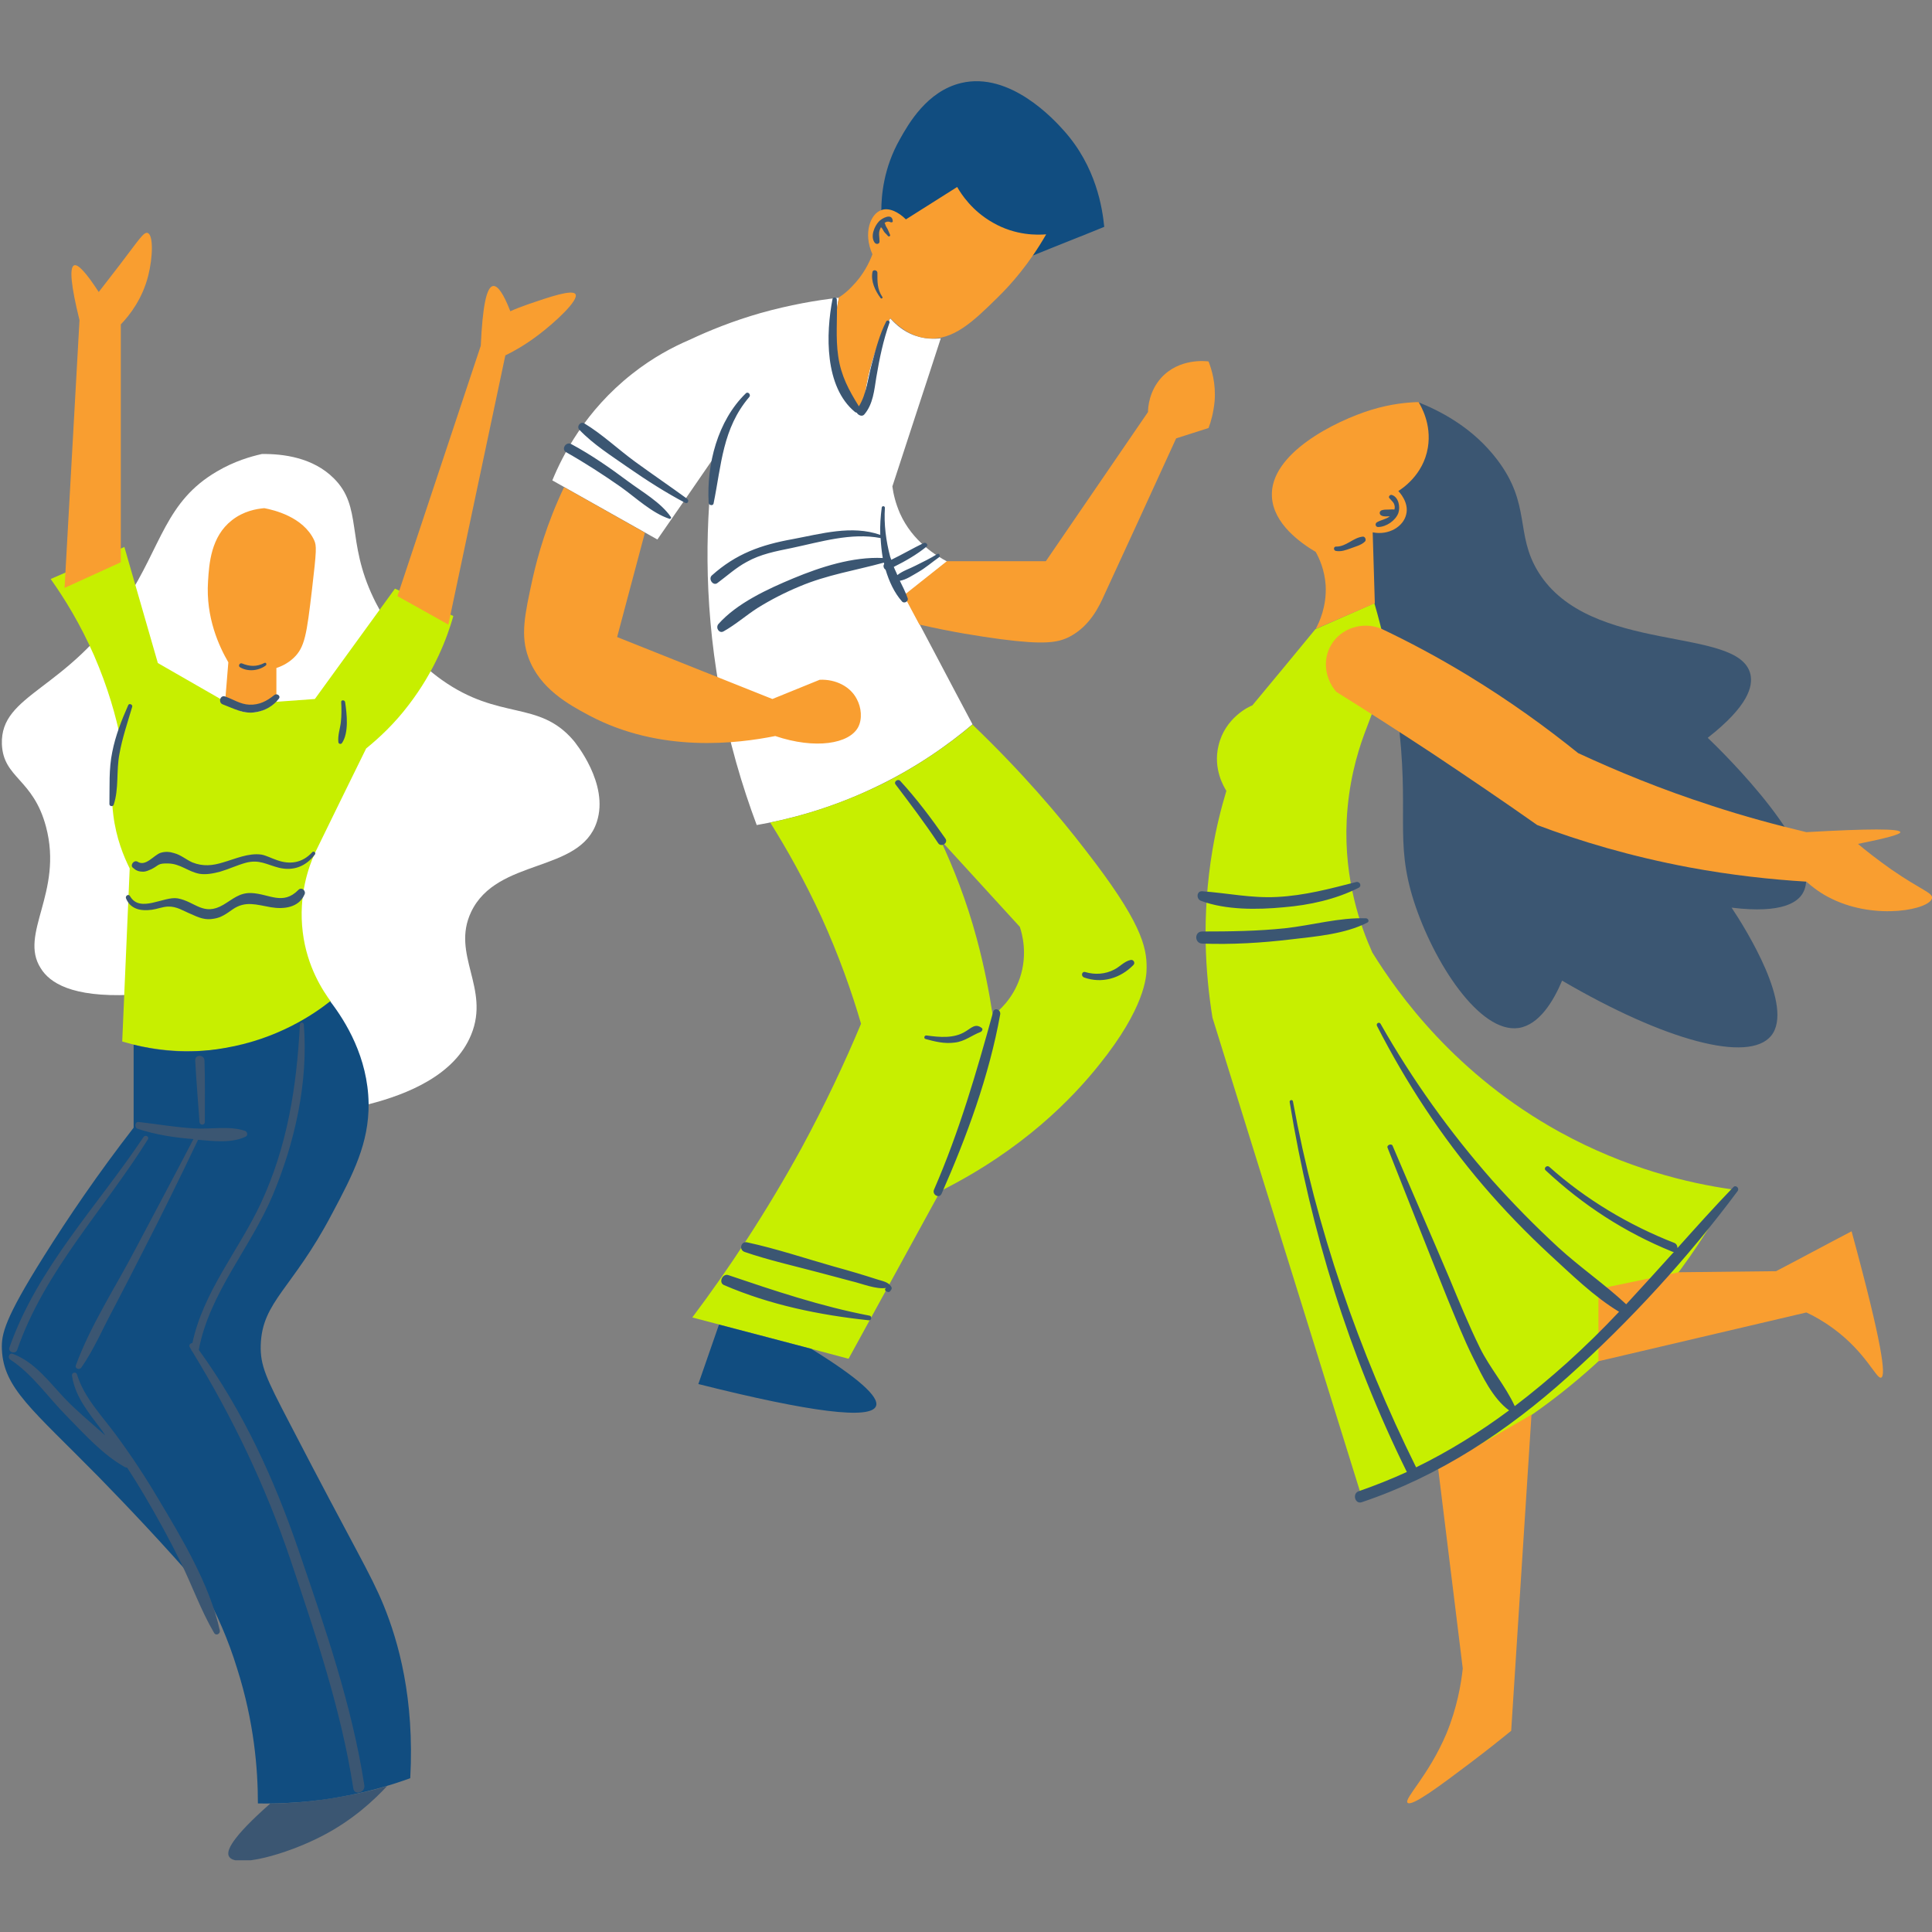
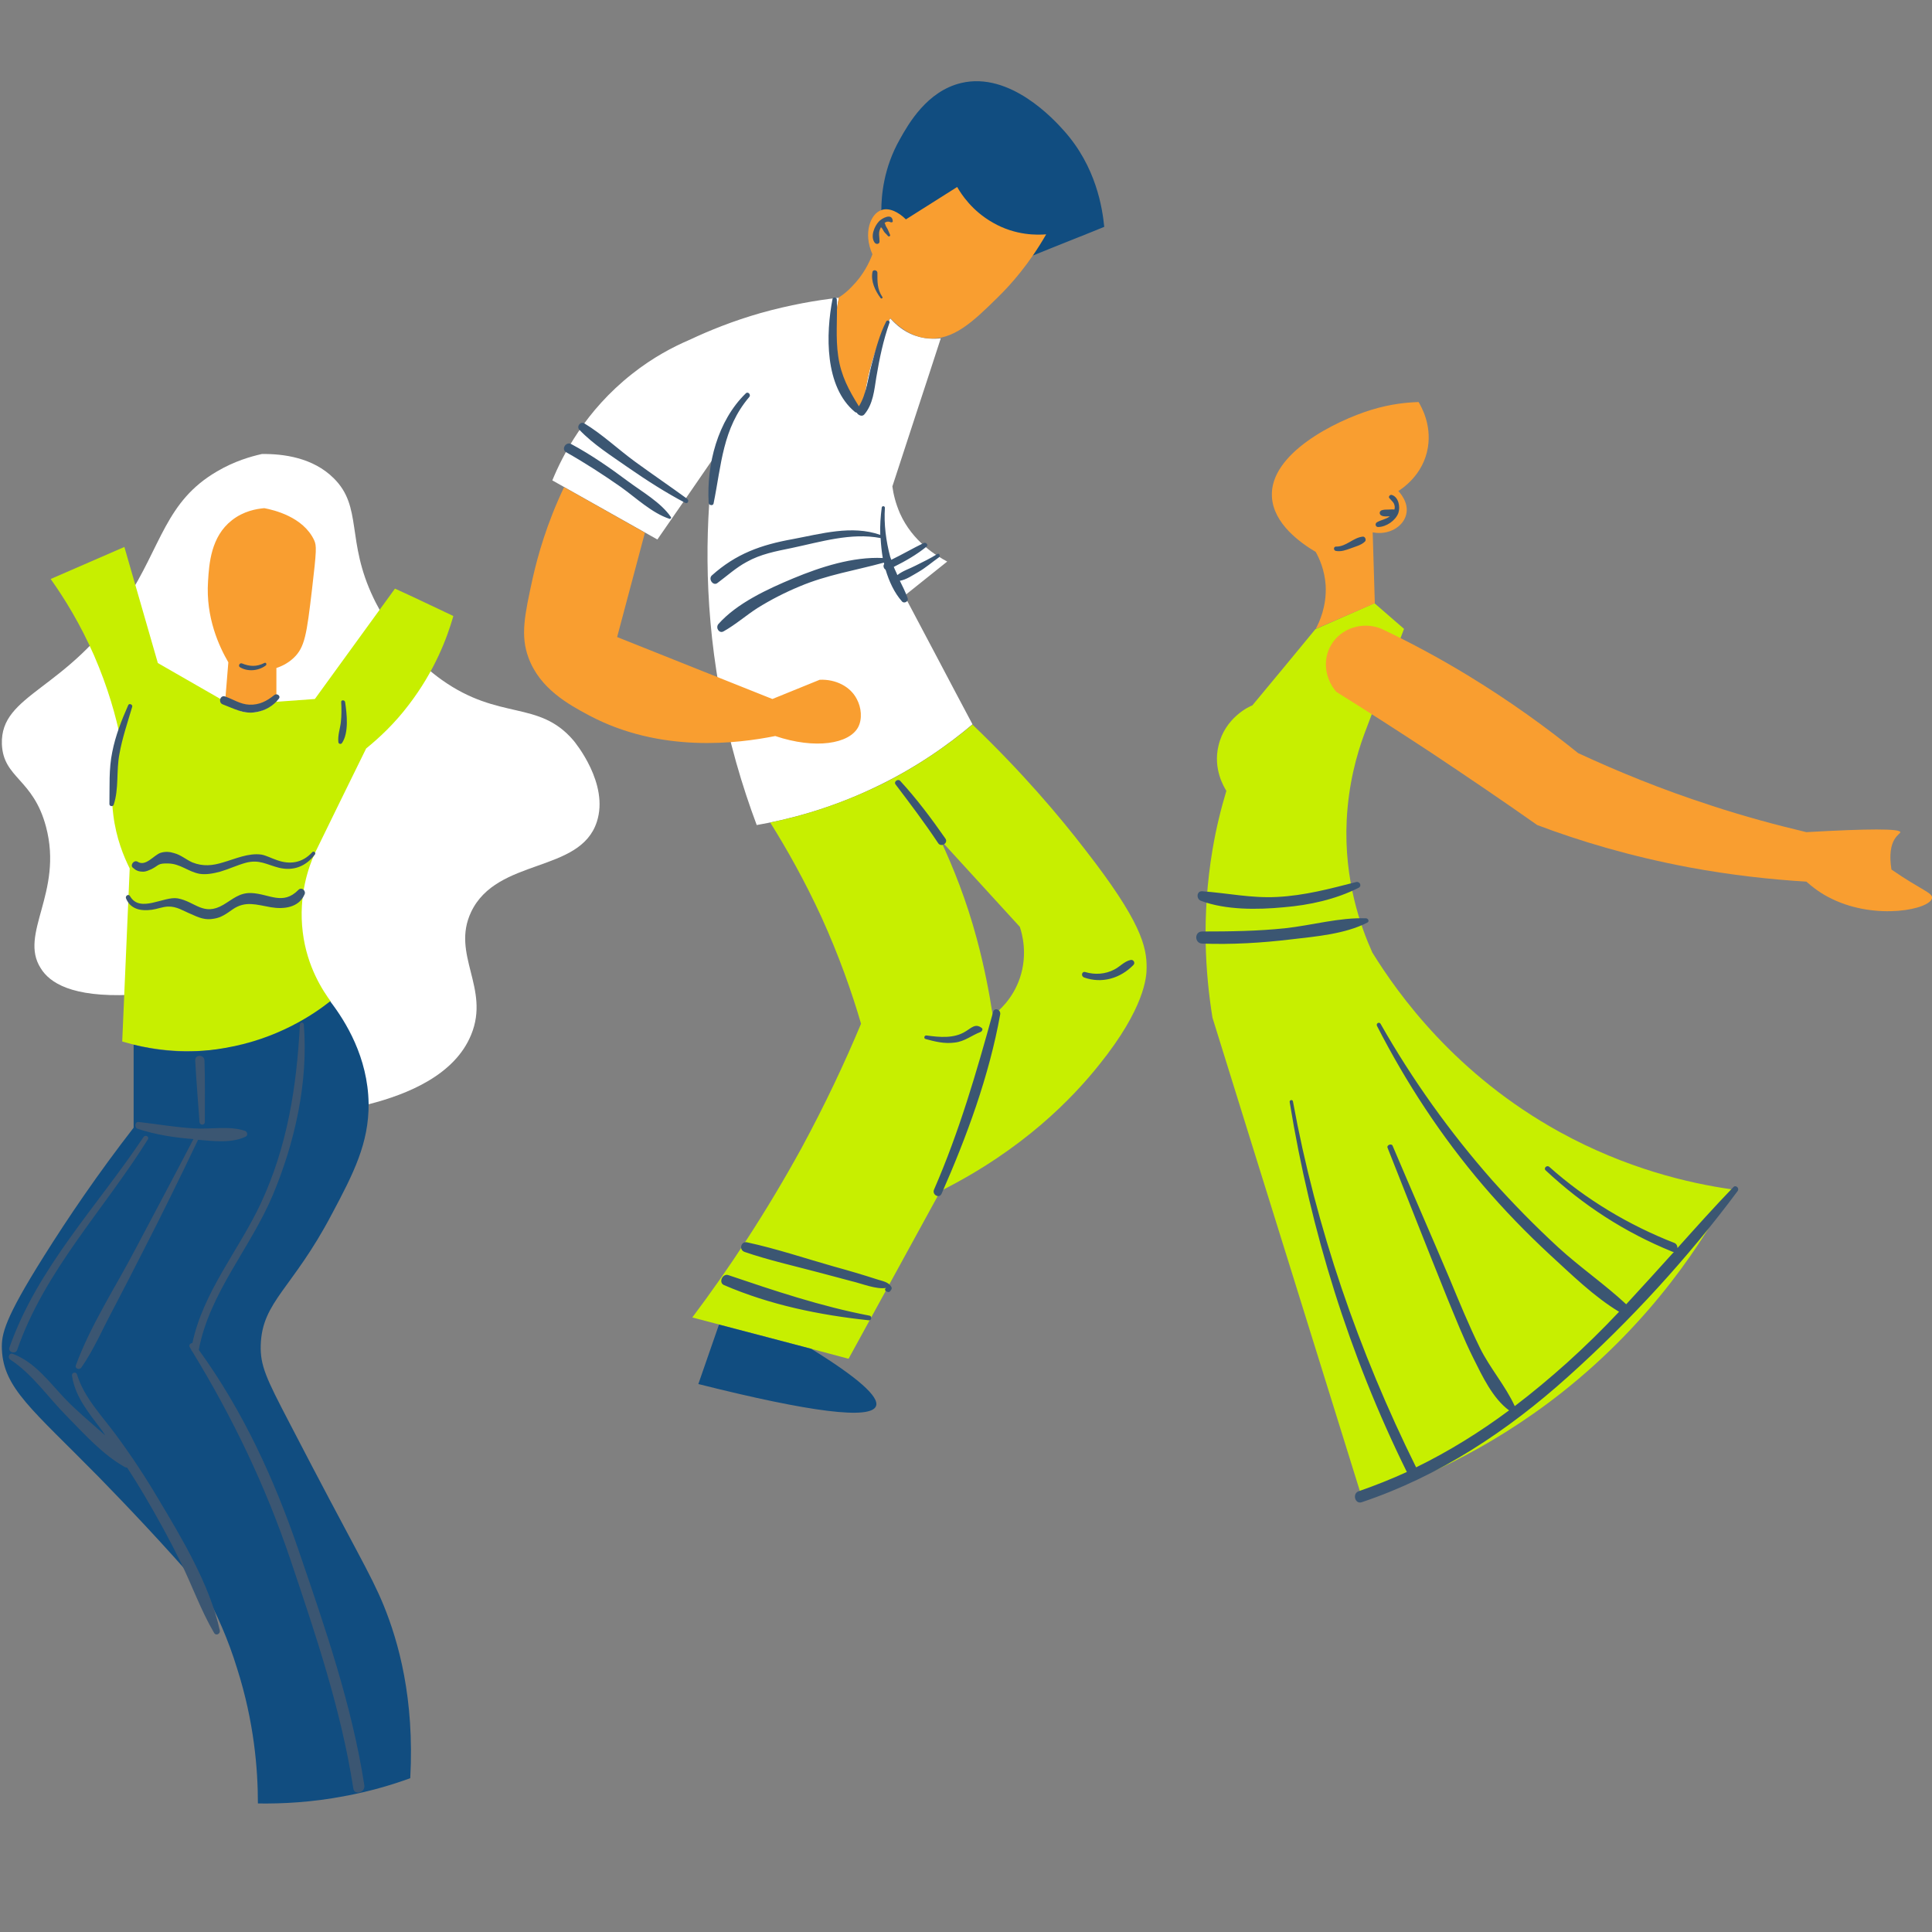
<svg xmlns="http://www.w3.org/2000/svg" width="500" zoomAndPan="magnify" viewBox="0 0 375 375" height="500" preserveAspectRatio="xMidYMid meet" version="1.0">
  <rect x="0" y="0" width="375" height="375" fill="#808080" stroke="none" />
  <defs>
    <clipPath id="910bef2637">
-       <path d="M 44 78 L 350.734 78 L 350.734 361.078 L 44 361.078 Z M 44 78 " clip-rule="nonzero" />
-     </clipPath>
+       </clipPath>
  </defs>
  <path fill="#ffffff" d="M 162.84 57.789 C 158.488 58.27 153.305 59.168 147.637 60.758 C 142.316 62.281 137.688 64.145 133.887 65.941 C 130.637 67.324 126.699 69.398 122.688 72.574 C 113.637 79.695 109.215 88.336 107.207 93.242 C 113.98 97.043 120.824 100.914 127.598 104.715 C 131.258 99.461 134.852 94.207 138.516 88.887 C 137.062 100.289 136.441 115.84 139.621 133.672 C 141.418 143.898 144.113 152.746 146.879 160.141 C 152.82 159.102 160.836 157.098 169.547 152.953 C 177.906 149.012 184.266 144.383 188.758 140.582 C 184.336 132.289 179.98 123.926 175.559 115.633 L 183.852 108.996 C 181.914 107.961 177.148 105.195 174.66 99.598 C 173.832 97.664 173.414 95.938 173.207 94.414 C 176.316 84.809 179.496 75.273 182.605 65.664 C 181.57 65.801 179.223 65.941 176.664 64.766 C 174.73 63.867 173.484 62.555 172.793 61.797 C 171.895 63.453 170.582 66.012 169.547 69.258 C 167.473 75.684 167.816 79.832 166.645 79.969 C 165.398 80.109 163.531 75.273 162.633 71.125 C 161.527 65.457 162.152 60.688 162.84 57.789 Z M 64.777 92.828 C 70.441 98.426 67.125 104.922 72.516 116.117 C 73.137 117.43 77.215 125.859 85.715 131.941 C 96.977 139.957 104.512 135.812 111.285 143.691 C 111.629 144.105 118.266 152.121 115.844 159.516 C 112.598 169.539 96.496 166.43 91.449 177 C 87.512 185.293 95.18 191.789 91.449 200.844 C 88.27 208.652 79.148 212.387 71.617 214.32 C 56.137 207.27 40.727 200.152 25.246 193.105 C 13.91 193.586 9.625 190.754 7.898 187.922 C 3.613 181.219 12.32 173.27 8.934 160.484 C 6.445 151.086 0.641 151.086 0.367 144.449 C 0.02 134.57 13.012 134.152 24.414 116.602 C 31.395 105.82 32.156 97.32 42.105 91.512 C 45.492 89.508 48.672 88.609 50.816 88.125 C 54.961 88.059 60.766 88.816 64.777 92.828 " fill-opacity="1" fill-rule="nonzero" />
  <path fill="#c7ef00" d="M 43.629 136.156 L 30.637 128.695 C 28.496 121.16 26.285 113.699 24.141 106.164 C 19.371 108.238 14.602 110.312 9.836 112.383 C 12.531 116.184 15.57 121.094 18.266 127.242 C 20.961 133.461 22.551 139.129 23.449 143.691 C 22.484 146.523 21.168 151.777 21.996 158.203 C 22.551 162.695 24.004 166.219 25.176 168.57 C 24.695 179.766 24.211 190.961 23.723 202.156 C 27.734 203.332 36.371 205.336 46.809 202.848 C 55.168 200.844 61.043 196.906 64.223 194.418 C 62.703 192.344 59.594 187.715 58.766 180.941 C 57.867 173.684 60.008 168.086 61.043 165.738 C 64.363 158.895 67.75 152.055 71.066 145.281 C 73.621 143.207 76.594 140.441 79.359 136.781 C 84.332 130.285 86.754 123.926 87.996 119.57 C 84.195 117.773 80.465 115.977 76.664 114.25 C 71.48 121.367 66.297 128.555 61.113 135.676 L 53.512 136.227 C 53.168 136.574 51.301 138.371 48.328 138.301 C 45.703 138.16 44.043 136.504 43.629 136.156 Z M 197.949 189.855 C 199.539 185.156 198.363 181.148 197.949 179.902 C 192.836 174.305 187.723 168.707 182.539 163.043 C 185.027 168.363 187.582 174.723 189.586 182.184 C 191.039 187.574 192.008 192.621 192.699 197.113 C 193.805 196.281 196.566 193.934 197.949 189.855 Z M 210.668 164.977 C 221.379 178.73 222.621 183.707 222.555 187.922 C 222.555 189.578 222.207 195.66 213.363 206.648 C 208.18 213.145 198.641 223.098 182.539 231.184 L 164.707 263.734 C 154.617 261.039 144.461 258.344 134.371 255.719 C 141.281 246.527 148.605 235.539 155.586 222.82 C 160.148 214.391 163.949 206.305 167.129 198.703 C 165.332 192.551 162.844 185.504 159.457 178.039 C 156.207 170.988 152.754 164.84 149.504 159.656 C 155.309 158.48 162.91 156.27 171.203 152.191 C 178.668 148.461 184.473 144.242 188.758 140.648 C 198.363 149.84 205.621 158.41 210.668 164.977 Z M 266.781 117.082 L 272.52 122.059 C 269.961 128.832 267.406 135.605 264.848 142.379 C 263.328 146.457 261.738 152.191 261.391 159.242 C 260.84 170.852 264.156 179.973 266.367 184.879 C 271.414 193.035 282.539 208.586 302.719 219.711 C 315.645 226.828 327.805 229.664 336.031 230.836 C 330.848 240.512 320.895 256.27 303.133 270.301 C 288.484 281.84 274.109 287.852 264.434 290.965 C 254.758 259.793 245.012 228.695 235.34 197.527 C 233.957 188.957 233.195 177.762 235.34 164.977 C 236.031 160.828 236.996 156.961 238.035 153.504 C 237.617 152.812 235.406 149.289 236.512 144.727 C 237.758 139.336 242.457 137.125 243.078 136.918 C 247.156 132.012 251.234 127.105 255.312 122.129 L 266.781 117.082 " fill-opacity="1" fill-rule="nonzero" />
  <g clip-path="url(#910bef2637)">
-     <path fill="#3b5672" d="M 52.477 350.051 C 44.875 356.754 43.836 359.312 44.457 360.348 C 45.773 362.629 55.516 360.004 62.566 356.34 C 68.441 353.301 72.586 349.43 75.141 346.664 C 71.965 347.633 68.234 348.461 64.086 349.082 C 59.73 349.773 55.859 350.051 52.477 350.051 Z M 275.215 78.035 C 279.707 79.832 285.859 83.012 290.559 89.164 C 297.262 97.941 294.012 103.609 298.574 111.004 C 308.594 127.242 337.621 121.371 339.762 130.906 C 340.246 133.188 339.418 136.988 331.469 143.207 C 334.371 145.973 354.621 165.805 349.852 173.477 C 348.953 174.93 346.191 177.418 336.102 176.172 C 338.863 180.32 348.332 195.453 343.773 201.051 C 339.418 206.375 323.176 202.02 303.203 190.34 C 301.547 194.281 298.781 198.91 294.773 199.531 C 287.172 200.637 278.254 186.746 274.453 175 C 270.586 162.973 273.695 157.859 271.277 138.855 C 270.031 129.387 268.164 121.852 266.785 117.152 L 262.016 88.82 L 275.215 78.035 " fill-opacity="1" fill-rule="nonzero" />
-   </g>
+     </g>
  <path fill="#114d80" d="M 25.938 202.781 L 25.938 218.883 C 19.027 227.797 13.293 236.227 8.52 243.832 C 0.918 255.926 0.227 258.965 0.367 261.938 C 0.711 269.469 6.238 273.547 19.094 286.609 C 24.141 291.793 31.398 299.324 39.762 309 C 41.973 313.078 44.254 318.055 46.047 323.93 C 49.297 334.156 50.059 343.277 50.059 350.051 C 54.758 350.121 60.562 349.844 66.988 348.602 C 71.824 347.703 76.039 346.457 79.633 345.145 C 80.465 329.664 77.352 318.676 74.449 311.559 C 71.824 305.199 69.062 301.055 56.07 275.965 C 51.715 267.605 50.473 265.047 50.609 261.039 C 50.887 252.605 56.758 250.188 64.363 235.746 C 68.645 227.727 71.617 221.855 71.547 214.184 C 71.41 205.199 67.059 198.219 64.086 194.348 C 60.77 196.973 53.789 201.672 43.699 203.402 C 36.164 204.785 29.809 203.746 25.938 202.781 Z M 139.555 257.098 L 135.547 268.641 C 157.523 274.168 168.996 275.551 170.031 272.926 C 170.723 271.129 166.508 267.398 157.453 261.797 Z M 176.391 52.258 C 174.594 48.457 172.863 44.656 171.066 40.855 C 171.066 38.02 171.484 32.629 174.66 27.035 C 176.32 24.062 179.914 17.703 186.547 16.113 C 196.086 13.832 204.656 23.301 206.453 25.305 C 212.809 32.355 213.984 40.512 214.332 44.031 C 209.77 45.902 205.141 47.695 200.578 49.562 L 176.391 52.258 " fill-opacity="1" fill-rule="nonzero" />
-   <path fill="#f99e30" d="M 175.418 115.562 C 176.457 117.43 177.426 119.363 178.461 121.23 C 184.75 122.68 190.141 123.512 194.219 124.062 C 202.719 125.168 205.344 124.754 207.625 123.578 C 211.562 121.508 213.359 117.707 214.398 115.355 C 218.406 106.648 223.035 96.629 228.289 85.086 C 230.363 84.395 232.504 83.77 234.578 83.078 C 235.062 81.836 235.543 80.039 235.754 77.895 C 236.027 74.441 235.199 71.746 234.578 70.156 C 234.094 70.09 228.91 69.465 225.387 73.336 C 223.035 75.965 222.828 79.074 222.828 79.969 L 202.996 108.93 L 183.781 108.93 Z M 87.027 121.23 L 98.086 68.98 C 99.676 68.219 101.887 66.98 104.375 65.109 C 107.762 62.555 112.391 58.27 111.699 57.098 C 111.078 56.125 106.656 57.648 102.785 58.961 C 101.195 59.516 99.953 59.996 99.055 60.414 C 97.742 57.027 96.637 55.434 95.738 55.508 C 94.422 55.645 93.664 59.516 93.316 67.117 L 77.145 115.703 Z M 23.449 109.137 L 23.449 62.969 C 25.246 61.105 27.664 57.926 28.77 53.504 C 29.668 49.977 29.809 45.555 28.633 45.211 C 27.871 45.004 26.977 46.523 23.172 51.496 C 21.445 53.707 20.062 55.508 19.164 56.68 C 16.746 52.949 15.156 51.223 14.395 51.496 C 13.43 51.914 13.773 55.434 15.43 62.141 L 12.531 114.113 Z M 310.254 264.219 L 350.613 254.75 C 351.996 255.371 353.863 256.41 355.934 257.93 C 362.223 262.559 364.227 267.742 365.125 267.398 C 366.094 267.051 365.402 261.039 359.391 238.992 C 354.484 241.551 349.645 244.176 344.738 246.734 L 325.871 246.941 L 310.254 250.188 Z M 297.262 274.586 L 293.32 335.953 C 291.457 337.473 288.691 339.684 285.305 342.242 C 279.707 346.457 274.039 350.742 273.211 349.914 C 272.449 349.152 277.289 344.66 280.742 336.508 C 282.816 331.461 283.578 326.969 283.922 323.859 L 279.152 285.09 L 297.262 274.586 " fill-opacity="1" fill-rule="nonzero" />
-   <path fill="#f99e30" d="M 51.301 98.633 C 49.781 98.77 47.293 99.184 45.012 100.98 C 40.934 104.16 40.59 109.414 40.383 112.801 C 39.898 119.918 42.594 125.586 44.32 128.555 C 44.113 131.113 43.906 133.602 43.699 136.156 C 44.254 136.711 45.426 137.68 47.156 138.094 C 50.609 138.852 53.375 136.434 53.648 136.156 L 53.648 129.66 C 54.477 129.387 55.793 128.832 56.969 127.727 C 59.18 125.652 59.523 123.164 60.562 114.387 C 61.461 106.719 61.461 105.957 60.977 104.852 C 58.832 100.289 53.098 98.977 51.301 98.633 Z M 109.488 94.555 C 106.102 101.672 104.375 107.891 103.406 112.176 C 101.816 119.434 100.988 123.371 102.578 127.656 C 104.789 133.672 110.32 136.711 114.328 138.852 C 128.219 146.246 143.215 144.312 150.473 142.863 C 158.281 145.488 164.848 144.383 166.574 141.133 C 167.402 139.543 167.195 137.332 166.297 135.676 C 165.055 133.254 162.219 131.805 159.109 131.941 C 156.07 133.188 152.961 134.43 149.918 135.676 C 139.898 131.664 129.809 127.656 119.785 123.648 L 125.176 103.398 Z M 192.695 43.203 C 188.688 40.922 186.617 37.746 185.785 36.293 C 182.469 38.367 179.152 40.512 175.836 42.582 C 174.383 41.129 172.516 40.23 171.066 40.785 C 168.992 41.477 167.473 45.211 169.34 49.355 C 168.715 51.016 167.543 53.434 165.328 55.645 C 164.5 56.543 163.602 57.234 162.84 57.715 C 161.391 65.18 162.426 70.711 163.395 73.957 C 163.531 74.305 165.262 80.039 166.645 79.902 C 167.816 79.766 167.543 75.41 169.547 69.191 C 170.582 65.871 171.895 63.316 172.793 61.727 C 174.246 63.246 176.734 65.391 180.051 65.664 C 185.027 66.148 188.965 62.348 193.664 57.715 C 196.289 55.16 199.816 51.152 203.062 45.484 C 201.406 45.621 197.121 45.762 192.695 43.203 Z M 277.91 146.176 C 284.957 150.875 291.801 155.508 298.367 160.137 C 306.59 163.246 316.473 166.219 327.875 168.359 C 336.098 169.883 343.77 170.711 350.613 171.125 C 351.785 172.16 353.445 173.477 355.656 174.512 C 364.227 178.656 374.66 176.516 375.008 174.305 C 375.145 173.27 372.934 172.785 367.129 168.777 C 364.297 166.77 362.086 165.043 360.633 163.801 C 366.16 162.695 368.926 161.934 368.855 161.52 C 368.789 160.828 362.707 160.828 350.613 161.52 C 344.809 160.137 338.586 158.477 332.09 156.336 C 322.484 153.227 313.914 149.703 306.312 146.176 C 300.23 141.27 293.113 136.086 284.82 131.043 C 279.016 127.516 273.418 124.547 268.164 122.059 C 264.5 120.539 260.355 121.918 258.422 125.098 C 256.691 127.934 257.105 131.664 259.387 134.289 C 265.469 138.09 271.621 142.031 277.91 146.176 Z M 277.148 86.883 C 276.25 92.27 272.035 94.898 271.414 95.312 C 271.551 95.449 273.555 97.523 272.934 99.875 C 272.379 102.223 269.547 103.949 266.438 103.328 L 266.852 117.082 C 263.051 118.742 259.18 120.398 255.379 122.059 C 256.07 120.812 257.523 117.703 257.312 113.625 C 257.105 110.586 256.07 108.375 255.379 107.129 C 252.477 105.402 247.156 101.672 246.879 96.418 C 246.395 88.055 259.18 81.695 266.16 79.555 C 269.961 78.379 273.211 78.102 275.352 78.035 C 275.766 78.793 277.91 82.25 277.148 86.883 " fill-opacity="1" fill-rule="nonzero" />
+   <path fill="#f99e30" d="M 51.301 98.633 C 49.781 98.77 47.293 99.184 45.012 100.98 C 40.934 104.16 40.59 109.414 40.383 112.801 C 39.898 119.918 42.594 125.586 44.32 128.555 C 44.113 131.113 43.906 133.602 43.699 136.156 C 44.254 136.711 45.426 137.68 47.156 138.094 C 50.609 138.852 53.375 136.434 53.648 136.156 L 53.648 129.66 C 54.477 129.387 55.793 128.832 56.969 127.727 C 59.18 125.652 59.523 123.164 60.562 114.387 C 61.461 106.719 61.461 105.957 60.977 104.852 C 58.832 100.289 53.098 98.977 51.301 98.633 Z M 109.488 94.555 C 106.102 101.672 104.375 107.891 103.406 112.176 C 101.816 119.434 100.988 123.371 102.578 127.656 C 104.789 133.672 110.32 136.711 114.328 138.852 C 128.219 146.246 143.215 144.312 150.473 142.863 C 158.281 145.488 164.848 144.383 166.574 141.133 C 167.402 139.543 167.195 137.332 166.297 135.676 C 165.055 133.254 162.219 131.805 159.109 131.941 C 156.07 133.188 152.961 134.43 149.918 135.676 C 139.898 131.664 129.809 127.656 119.785 123.648 L 125.176 103.398 Z M 192.695 43.203 C 188.688 40.922 186.617 37.746 185.785 36.293 C 182.469 38.367 179.152 40.512 175.836 42.582 C 174.383 41.129 172.516 40.23 171.066 40.785 C 168.992 41.477 167.473 45.211 169.34 49.355 C 168.715 51.016 167.543 53.434 165.328 55.645 C 164.5 56.543 163.602 57.234 162.84 57.715 C 161.391 65.18 162.426 70.711 163.395 73.957 C 163.531 74.305 165.262 80.039 166.645 79.902 C 167.816 79.766 167.543 75.41 169.547 69.191 C 170.582 65.871 171.895 63.316 172.793 61.727 C 174.246 63.246 176.734 65.391 180.051 65.664 C 185.027 66.148 188.965 62.348 193.664 57.715 C 196.289 55.16 199.816 51.152 203.062 45.484 C 201.406 45.621 197.121 45.762 192.695 43.203 Z M 277.91 146.176 C 284.957 150.875 291.801 155.508 298.367 160.137 C 306.59 163.246 316.473 166.219 327.875 168.359 C 336.098 169.883 343.77 170.711 350.613 171.125 C 351.785 172.16 353.445 173.477 355.656 174.512 C 364.227 178.656 374.66 176.516 375.008 174.305 C 375.145 173.27 372.934 172.785 367.129 168.777 C 366.16 162.695 368.926 161.934 368.855 161.52 C 368.789 160.828 362.707 160.828 350.613 161.52 C 344.809 160.137 338.586 158.477 332.09 156.336 C 322.484 153.227 313.914 149.703 306.312 146.176 C 300.23 141.27 293.113 136.086 284.82 131.043 C 279.016 127.516 273.418 124.547 268.164 122.059 C 264.5 120.539 260.355 121.918 258.422 125.098 C 256.691 127.934 257.105 131.664 259.387 134.289 C 265.469 138.09 271.621 142.031 277.91 146.176 Z M 277.148 86.883 C 276.25 92.27 272.035 94.898 271.414 95.312 C 271.551 95.449 273.555 97.523 272.934 99.875 C 272.379 102.223 269.547 103.949 266.438 103.328 L 266.852 117.082 C 263.051 118.742 259.18 120.398 255.379 122.059 C 256.07 120.812 257.523 117.703 257.312 113.625 C 257.105 110.586 256.07 108.375 255.379 107.129 C 252.477 105.402 247.156 101.672 246.879 96.418 C 246.395 88.055 259.18 81.695 266.16 79.555 C 269.961 78.379 273.211 78.102 275.352 78.035 C 275.766 78.793 277.91 82.25 277.148 86.883 " fill-opacity="1" fill-rule="nonzero" />
  <path fill="#3b5672" d="M 233.125 174.859 C 237.965 176.656 244.047 176.586 249.16 176.102 C 254.137 175.688 259.25 174.582 263.742 172.301 C 264.363 171.957 263.949 171.059 263.258 171.195 C 258.145 172.508 253.238 173.824 247.914 174.098 C 242.941 174.375 238.238 173.34 233.332 172.992 C 232.227 172.926 232.16 174.512 233.125 174.859 Z M 265.398 179.074 C 265.816 178.867 265.609 178.316 265.191 178.246 C 260.008 178.039 254.551 179.629 249.367 180.18 C 244.047 180.734 238.723 180.801 233.332 180.801 C 231.812 180.801 231.812 183.082 233.332 183.152 C 239.137 183.359 244.945 183.016 250.68 182.324 C 255.449 181.77 261.117 181.285 265.398 179.074 Z M 336.445 230.422 C 332.711 234.293 329.188 238.234 325.594 242.242 C 325.594 241.895 325.457 241.48 325.043 241.273 C 316.195 237.816 307.832 232.844 300.715 226.484 C 300.23 226.07 299.539 226.762 300.023 227.176 C 307.281 233.949 315.367 239.199 324.559 242.934 C 324.695 243 324.766 243 324.902 243 C 321.863 246.387 318.754 249.773 315.645 253.16 C 311.496 249.289 306.66 245.973 302.441 242.102 C 297.949 237.957 293.734 233.672 289.656 229.109 C 281.434 219.781 274.109 209.551 267.957 198.703 C 267.68 198.289 267.059 198.633 267.266 199.117 C 272.934 210.176 279.773 220.609 287.859 230.078 C 291.938 234.848 296.293 239.34 300.922 243.625 C 305 247.355 309.422 251.707 314.262 254.613 C 311.012 258.066 307.625 261.383 304.102 264.562 C 300.852 267.465 297.469 270.301 294.012 272.926 C 292.215 268.984 289.172 265.531 287.238 261.59 C 285.098 257.238 283.23 252.676 281.363 248.184 C 277.703 239.547 273.969 231.047 270.309 222.406 C 270.098 221.855 269.062 222.27 269.34 222.82 C 273.141 232.426 276.941 242.102 280.812 251.707 C 282.469 255.719 284.059 259.793 285.996 263.664 C 287.723 267.121 289.727 271.406 292.906 273.754 C 287.238 277.969 281.227 281.703 274.867 284.812 C 263.742 262.352 255.449 238.371 250.957 213.77 C 250.887 213.352 250.195 213.492 250.336 213.977 C 254.41 238.922 261.875 263.043 273.07 285.711 C 270.031 287.094 266.922 288.336 263.742 289.441 C 262.43 289.855 262.98 292 264.293 291.586 C 279.359 286.539 292.629 277.762 304.379 267.188 C 316.402 256.41 327.668 244.105 337.273 231.184 C 337.688 230.562 336.859 229.938 336.445 230.422 Z M 259.25 106.926 C 260.285 107.133 261.184 106.785 262.152 106.441 C 263.051 106.094 264.227 105.82 264.918 105.129 C 265.262 104.852 264.984 104.09 264.5 104.16 C 262.637 104.367 261.324 106.094 259.387 106.094 C 258.836 106.027 258.766 106.785 259.25 106.926 Z M 267.473 102.293 C 269.062 102.293 270.859 101.051 271.414 99.598 C 271.828 98.426 271.48 96.488 270.168 96.074 C 269.824 95.938 269.41 96.422 269.684 96.695 C 269.961 97.043 270.309 97.32 270.516 97.664 C 270.723 98.078 270.789 98.492 270.652 98.906 C 270.309 98.84 269.891 98.906 269.477 98.906 C 269.062 98.906 268.578 98.906 268.164 99.047 C 267.68 99.254 267.68 99.875 268.164 100.082 C 268.578 100.289 269.062 100.223 269.477 100.223 L 269.754 100.223 C 269.062 100.773 268.094 100.914 267.336 101.328 C 266.781 101.602 266.988 102.293 267.473 102.293 Z M 170.238 248.324 C 167.473 247.426 164.637 246.594 161.875 245.836 C 156.277 244.246 150.746 242.379 145.012 241.137 C 143.836 240.859 143.352 242.586 144.527 243 C 149.156 244.59 154.066 245.695 158.766 246.941 C 160.906 247.492 163.117 248.113 165.262 248.668 C 167.332 249.152 170.098 250.328 172.035 249.98 C 171.758 250.051 171.688 250.465 171.965 250.602 C 172.035 250.672 172.102 250.672 172.242 250.742 C 172.379 250.809 172.656 250.809 172.723 250.672 C 172.793 250.602 172.863 250.535 172.934 250.395 C 173.07 250.258 173.141 249.98 173 249.773 C 172.449 248.805 171.273 248.668 170.238 248.324 Z M 168.785 255.371 C 159.387 253.574 150.332 250.535 141.348 247.492 C 140.242 247.148 139.414 248.945 140.52 249.43 C 149.504 253.297 158.973 255.234 168.648 256.27 C 169.199 256.34 169.27 255.441 168.785 255.371 Z M 219.441 186.332 C 218.199 186.609 217.367 187.645 216.262 188.199 C 214.535 189.098 212.531 189.234 210.664 188.68 C 209.973 188.473 209.766 189.441 210.391 189.719 C 213.844 190.961 217.438 189.926 219.996 187.301 C 220.41 186.883 219.996 186.191 219.441 186.332 Z M 185.301 202.363 C 187.238 202.156 188.551 200.984 190.348 200.293 C 190.625 200.152 190.832 199.738 190.555 199.531 C 189.312 198.562 188.551 199.531 187.375 200.223 C 185.164 201.605 182.332 201.328 179.844 200.984 C 179.43 200.914 179.219 201.535 179.637 201.672 C 181.434 202.156 183.297 202.641 185.301 202.363 Z M 183.504 162.766 C 180.809 158.895 177.906 155.023 174.73 151.57 C 174.312 151.086 173.414 151.707 173.832 152.262 C 176.664 155.992 179.43 159.656 182.055 163.594 C 182.605 164.562 184.129 163.664 183.504 162.766 Z M 192.766 196.422 C 189.52 208.172 186.199 219.641 181.293 230.906 C 180.879 231.875 182.262 232.703 182.746 231.734 C 187.652 220.609 192.008 208.793 194.148 196.836 C 194.219 195.867 192.973 195.523 192.766 196.422 Z M 140.449 122.543 C 142.801 121.23 144.805 119.434 147.086 117.98 C 149.641 116.395 152.336 115.012 155.172 113.836 C 160.562 111.555 166.02 110.727 171.551 109.207 C 171.551 109.273 171.617 109.344 171.617 109.48 C 171.344 109.828 171.551 110.379 171.895 110.586 C 172.586 112.867 173.555 115.012 175.074 116.738 C 175.488 117.223 176.387 116.738 176.18 116.117 C 175.766 114.941 175.211 113.836 174.66 112.73 C 175.902 112.523 177.078 111.691 178.184 111.07 C 179.637 110.242 180.879 109.137 182.262 108.168 C 182.605 107.891 182.262 107.27 181.914 107.547 C 180.602 108.375 179.152 109.066 177.77 109.758 C 176.594 110.379 175.211 110.793 174.176 111.625 C 173.969 111.07 173.691 110.586 173.484 110.035 C 175.695 108.93 177.906 107.684 179.844 106.094 C 180.258 105.75 179.703 105.195 179.289 105.402 C 177.148 106.441 175.145 107.617 173 108.652 C 172.934 108.445 172.863 108.309 172.793 108.098 C 171.965 104.988 171.551 101.742 171.758 98.562 C 171.758 98.148 171.137 98.148 171.137 98.562 C 170.926 100.223 170.789 102.02 170.859 103.816 C 165.328 101.879 159.387 103.609 153.859 104.645 C 147.707 105.75 142.871 107.477 138.168 111.691 C 137.41 112.383 138.445 113.836 139.277 113.145 C 141.141 111.762 142.871 110.172 144.941 109.066 C 147.637 107.547 150.609 106.992 153.648 106.371 C 159.25 105.195 165.191 103.332 170.926 104.438 C 170.996 105.75 171.137 107.062 171.344 108.309 C 165.535 108.031 159.316 110.035 153.996 112.246 C 149.02 114.32 143.008 117.082 139.414 121.16 C 138.859 121.922 139.621 123.027 140.449 122.543 Z M 123.312 89.648 C 119.992 87.23 116.953 84.324 113.43 82.184 C 112.668 81.695 111.84 82.805 112.461 83.426 C 115.156 86.262 118.68 88.473 121.93 90.754 C 125.523 93.242 129.184 95.59 132.988 97.594 C 133.469 97.871 133.816 97.18 133.402 96.836 C 130.082 94.414 126.629 92.066 123.312 89.648 Z M 121.93 93.449 C 118.406 90.82 114.742 88.266 110.871 86.191 C 109.836 85.641 108.867 87.23 109.902 87.781 C 113.566 89.855 117.09 92.137 120.547 94.555 C 123.449 96.629 126.559 99.598 129.945 100.703 C 130.152 100.773 130.359 100.496 130.223 100.359 C 128.285 97.527 124.625 95.453 121.93 93.449 Z M 138.516 97.664 C 140.035 90.199 140.242 83.148 145.426 77.066 C 145.84 76.586 145.148 75.895 144.734 76.375 C 139.277 81.695 137.133 90.133 137.547 97.594 C 137.547 98.078 138.445 98.285 138.516 97.664 Z M 165.953 79.969 C 166.09 80.039 166.227 80.109 166.297 80.109 C 166.574 80.594 167.332 80.938 167.75 80.457 C 169.477 78.449 169.684 75.754 170.098 73.199 C 170.719 69.535 171.41 66.148 172.656 62.625 C 172.793 62.281 172.242 62.07 172.035 62.348 C 170.719 64.906 170.027 67.668 169.27 70.434 C 168.508 73.129 168.23 76.445 166.711 78.867 C 164.777 75.754 163.258 72.992 162.703 69.191 C 162.152 65.527 162.566 61.863 162.426 58.133 C 162.426 57.715 161.734 57.578 161.598 57.996 C 160.285 64.766 160.008 75.066 165.953 79.969 Z M 171.273 57.648 C 170.238 56.125 170.305 54.676 170.305 52.949 C 170.305 52.395 169.406 52.258 169.34 52.812 C 168.992 54.605 169.891 56.473 170.926 57.855 C 171.066 58.062 171.41 57.855 171.273 57.648 Z M 170.719 46.867 C 170.719 45.969 170.445 45.211 170.859 44.379 C 170.926 44.312 170.926 44.172 170.996 44.102 C 171.273 44.312 171.41 44.723 171.617 45.004 C 171.824 45.277 172.102 45.484 172.309 45.762 C 172.516 46.039 172.934 45.832 172.723 45.484 C 172.586 45.141 172.449 44.863 172.309 44.52 C 172.172 44.242 171.895 43.895 171.824 43.551 C 171.758 43.41 171.758 43.34 171.688 43.273 C 172.035 42.996 172.449 42.93 172.863 43.137 C 173.07 43.203 173.348 43.137 173.277 42.859 C 173.141 41.27 171.137 42.375 170.582 42.996 C 169.684 43.965 168.922 45.902 169.754 47.074 C 170.027 47.488 170.719 47.422 170.719 46.867 Z M 46.602 129.523 C 48.121 130.422 50.191 130.215 51.574 129.176 C 51.852 128.969 51.645 128.484 51.301 128.691 C 49.781 129.453 48.465 129.383 46.945 128.762 C 46.461 128.625 46.184 129.316 46.602 129.523 Z M 3.336 262.004 C 8.66 246.664 20.199 234.777 28.699 221.16 C 29.047 220.609 28.215 220.195 27.871 220.676 C 18.887 234.152 7.277 246.039 1.816 261.59 C 1.539 262.488 3.062 262.902 3.336 262.004 Z M 39.758 217.773 C 39.758 213.766 39.828 209.828 39.688 205.82 C 39.617 204.645 37.824 204.645 37.891 205.82 C 38.098 209.828 38.445 213.766 38.723 217.773 C 38.789 218.465 39.758 218.465 39.758 217.773 Z M 26.902 217.773 C 26.141 217.707 26.074 218.879 26.695 219.086 C 30.223 220.262 33.883 220.816 37.547 221.094 C 33.816 228.281 30.012 235.398 26.211 242.586 C 22.41 249.84 17.574 257.234 14.738 264.977 C 14.465 265.668 15.43 265.945 15.777 265.461 C 18.195 262.004 19.922 257.926 21.93 254.195 C 23.93 250.395 25.867 246.594 27.801 242.793 C 31.465 235.676 34.988 228.488 38.445 221.23 C 41.488 221.508 45.008 221.922 47.707 220.609 C 48.191 220.332 47.98 219.641 47.566 219.504 C 44.598 218.465 40.863 219.227 37.684 219.02 C 34.09 218.812 30.496 218.188 26.902 217.773 Z M 57.934 300.844 C 53.234 287.09 47.152 273.824 38.582 262.004 C 40.656 250.945 48.672 242.172 52.957 231.941 C 57.242 221.715 59.867 210.035 58.969 198.84 C 58.902 198.355 58.277 198.355 58.211 198.84 C 57.586 210.934 55.793 222.473 50.609 233.602 C 46.324 242.723 39.48 250.672 37.34 260.691 C 36.926 260.691 36.578 261.105 36.855 261.52 C 36.926 261.66 37.062 261.867 37.133 262.004 C 37.133 262.145 37.27 262.281 37.34 262.352 C 45.148 275.137 51.508 288.336 56.344 302.641 C 61.25 317.223 66.227 331.875 68.578 347.148 C 68.785 348.531 70.926 347.977 70.719 346.527 C 68.297 330.906 63.047 315.773 57.934 300.844 Z M 30.703 290.891 C 28.215 286.676 25.52 282.598 22.621 278.66 C 19.855 274.859 16.328 271.336 14.945 266.773 C 14.738 266.152 13.844 266.43 13.98 267.051 C 14.602 271.195 17.297 274.305 19.719 277.555 C 19.992 277.898 20.199 278.246 20.406 278.59 C 17.848 276.309 15.156 274.098 12.734 271.609 C 9.625 268.363 6.793 264.355 2.438 262.766 C 1.746 262.559 1.473 263.523 1.953 263.871 C 6.309 266.703 9.352 271.266 13.012 274.93 C 16.398 278.383 19.992 282.391 24.211 284.742 C 24.348 284.812 24.555 284.879 24.691 284.879 C 25.867 286.676 26.973 288.473 28.078 290.34 C 30.566 294.555 32.914 298.84 35.059 303.195 C 37.27 307.688 38.996 312.594 41.555 316.945 C 41.898 317.57 42.801 317.152 42.66 316.465 C 40.727 307.617 35.336 298.633 30.703 290.891 Z M 66.367 144.242 C 67.746 142.238 67.332 138.574 66.988 136.293 C 66.918 135.812 66.16 135.812 66.227 136.293 C 66.297 137.609 66.297 138.922 66.16 140.164 C 66.02 141.41 65.535 142.723 65.676 144.035 C 65.676 144.379 66.16 144.52 66.367 144.242 Z M 52.613 176.102 C 55.102 176.516 58.004 176.172 59.109 173.613 C 59.453 172.922 58.555 172.094 57.934 172.715 C 54.895 175.824 52.266 173.477 48.742 173.336 C 46.461 173.27 45.219 174.512 43.352 175.617 C 39.48 177.898 37.891 174.996 34.504 174.375 C 31.812 173.891 27.18 177.277 25.246 173.961 C 24.969 173.406 24.211 173.891 24.484 174.441 C 25.383 176.516 27.387 176.863 29.461 176.586 C 30.496 176.449 31.465 176.031 32.57 175.965 C 34.297 175.895 35.543 176.793 37.062 177.414 C 38.582 178.105 39.828 178.66 41.555 178.312 C 42.938 178.105 43.973 177.348 45.148 176.516 C 47.637 174.789 49.781 175.617 52.613 176.102 Z M 25.797 168.43 C 26.422 168.984 26.902 169.191 27.801 169.191 C 28.355 169.191 28.906 168.914 29.391 168.707 C 30.914 167.945 30.566 167.531 32.707 167.602 C 35.059 167.672 36.508 169.191 38.723 169.605 C 40.035 169.812 41.418 169.535 42.727 169.191 C 44.391 168.707 45.977 167.945 47.707 167.465 C 50.332 166.773 51.711 167.809 54.133 168.43 C 56.965 169.121 59.387 168.152 61.113 165.875 C 61.387 165.527 60.906 165.113 60.629 165.391 C 58.695 167.531 56.203 167.879 53.648 166.91 C 52.613 166.566 51.781 166.082 50.746 165.875 C 48.191 165.527 45.699 166.703 43.281 167.395 C 41.277 168.016 39.414 168.223 37.34 167.395 C 36.098 166.84 35.125 165.941 33.816 165.598 C 32.984 165.32 32.086 165.25 31.188 165.527 C 29.875 165.941 28.285 168.293 26.695 167.254 C 26.004 166.84 25.176 167.945 25.797 168.43 Z M 22.066 156.199 C 23.102 153.09 22.551 149.633 23.172 146.387 C 23.723 143.273 24.762 140.234 25.66 137.191 C 25.797 136.777 25.105 136.434 24.898 136.848 C 23.586 139.82 22.41 142.793 21.789 145.969 C 21.098 149.289 21.305 152.672 21.238 156.059 C 21.238 156.543 21.93 156.613 22.066 156.199 Z M 43.699 135.188 C 45.289 135.742 46.668 136.711 48.398 136.777 C 50.332 136.848 51.781 136.086 53.234 134.914 C 53.719 134.496 54.547 135.051 54.133 135.605 C 53.027 137.055 51.438 137.953 49.641 138.23 C 47.289 138.645 45.426 137.539 43.215 136.711 C 42.316 136.363 42.727 134.844 43.699 135.188 " fill-opacity="1" fill-rule="nonzero" />
</svg>